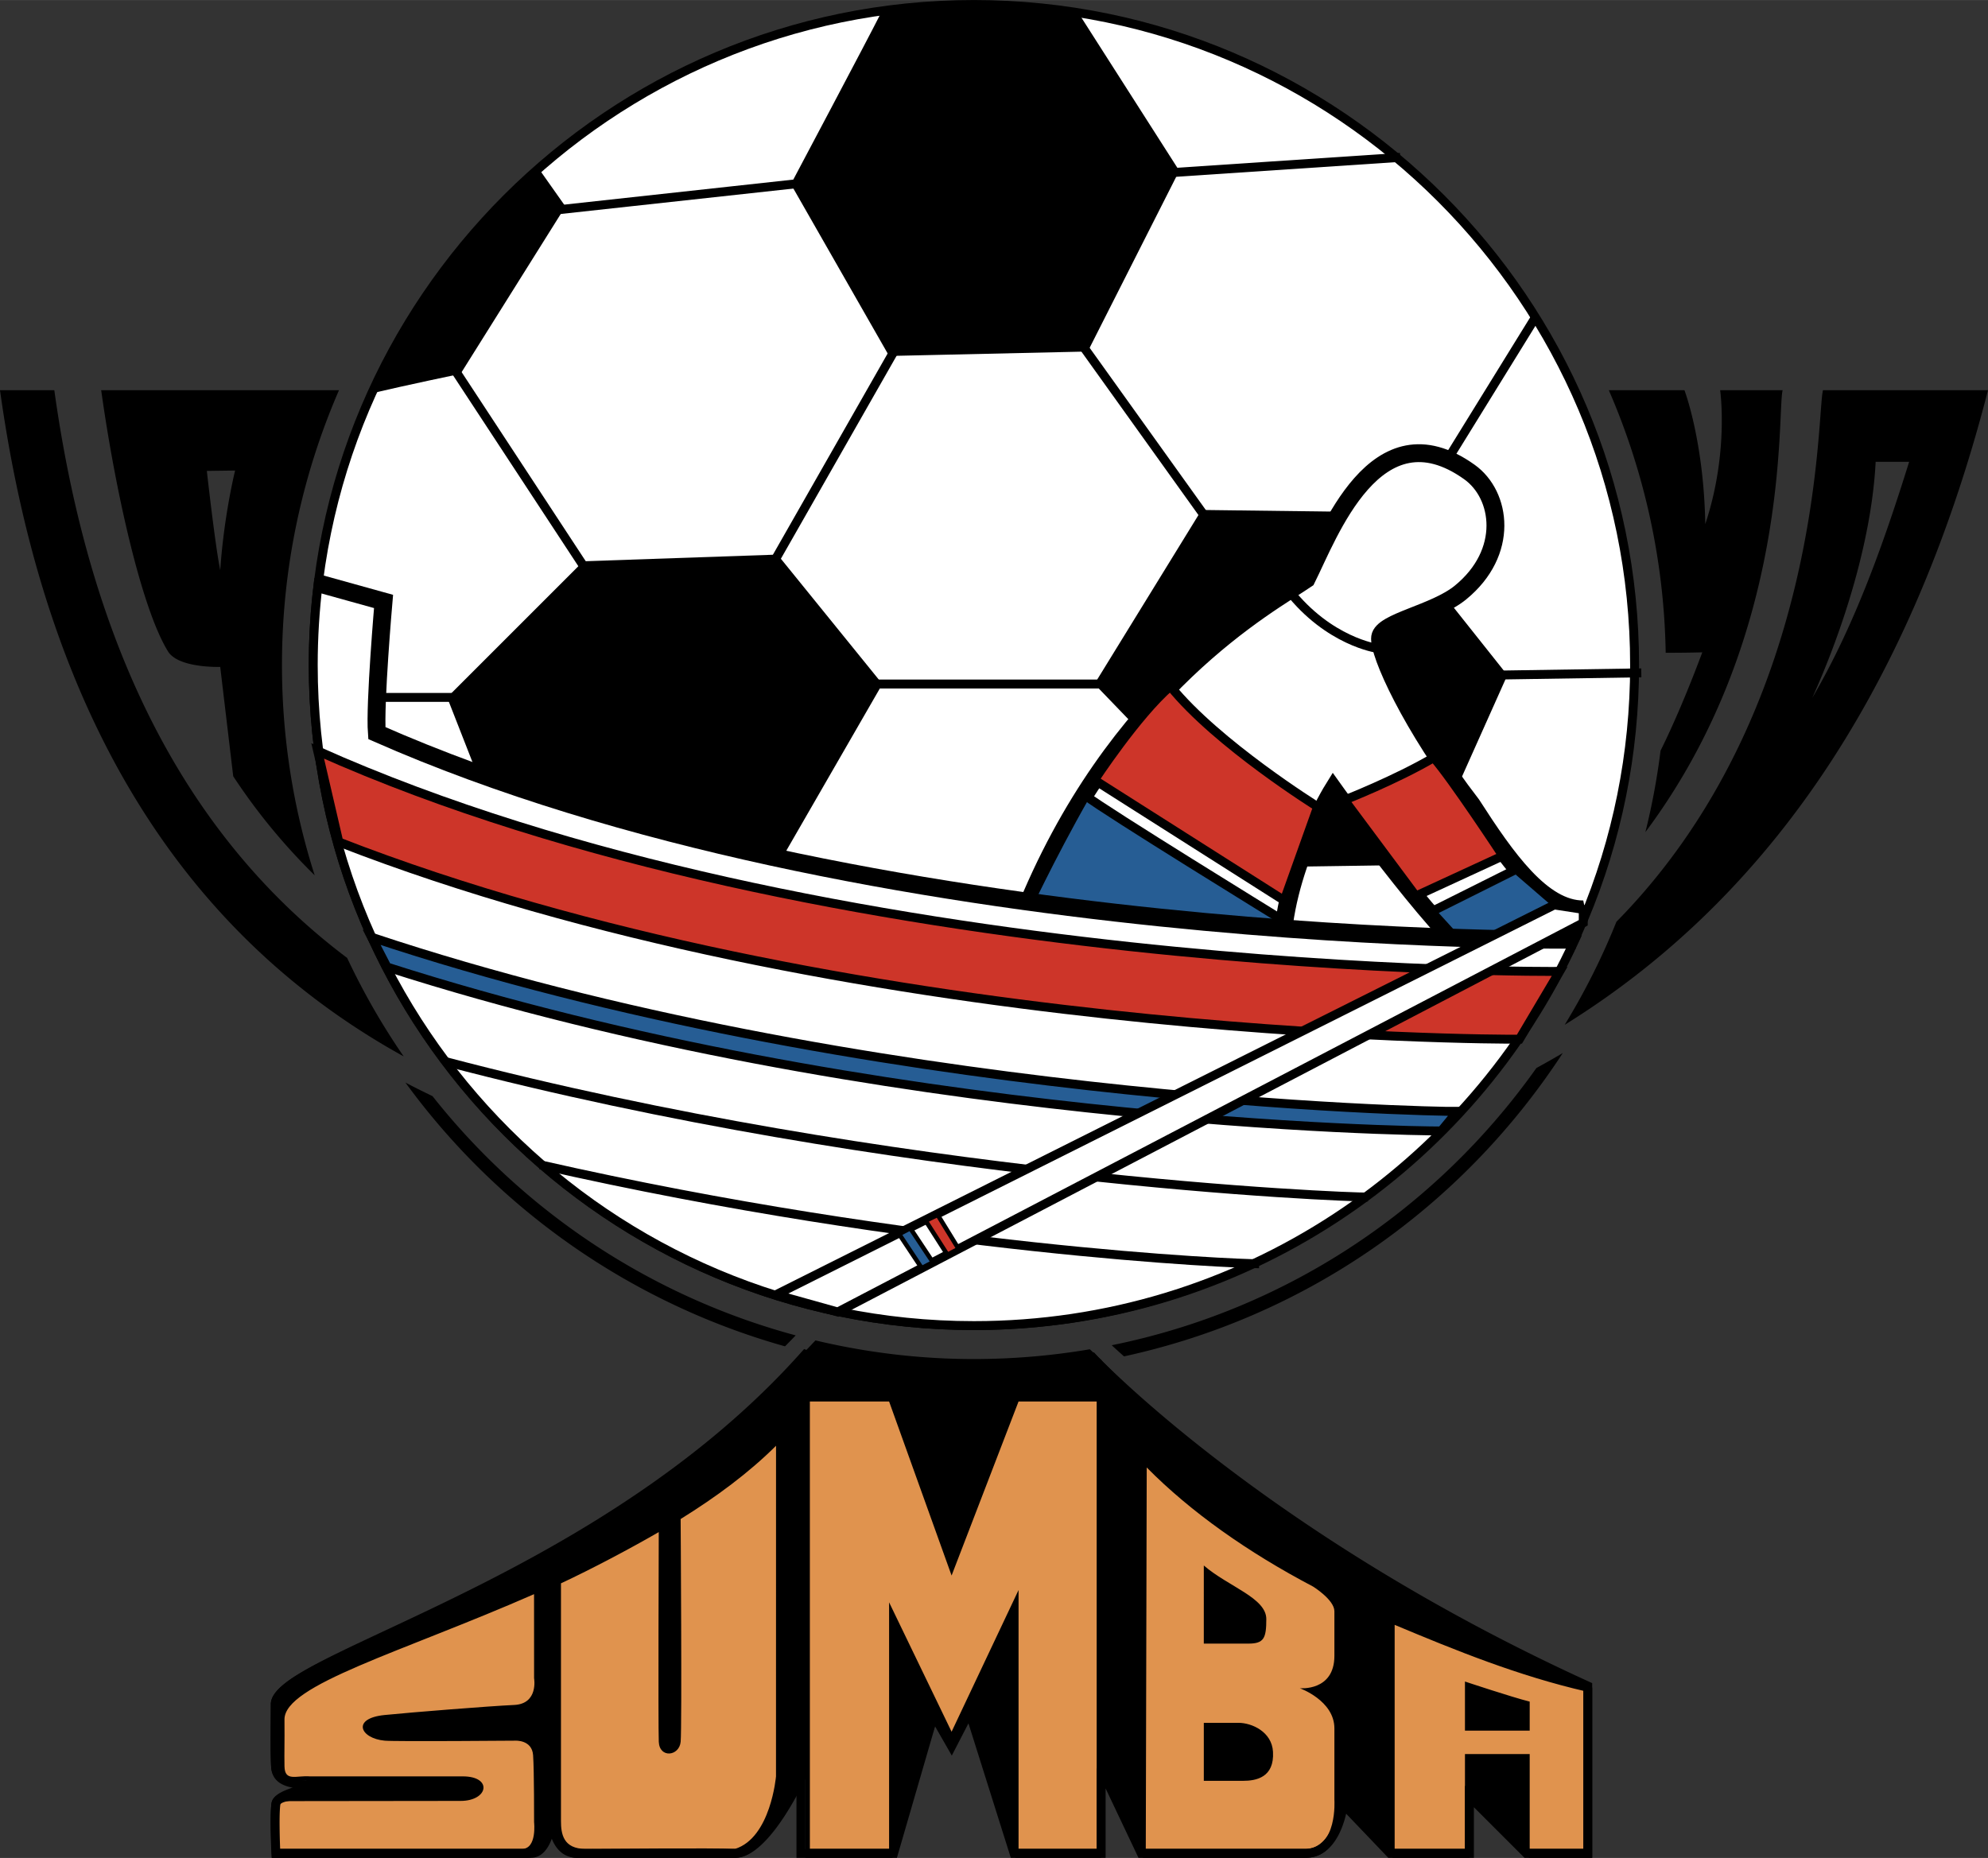
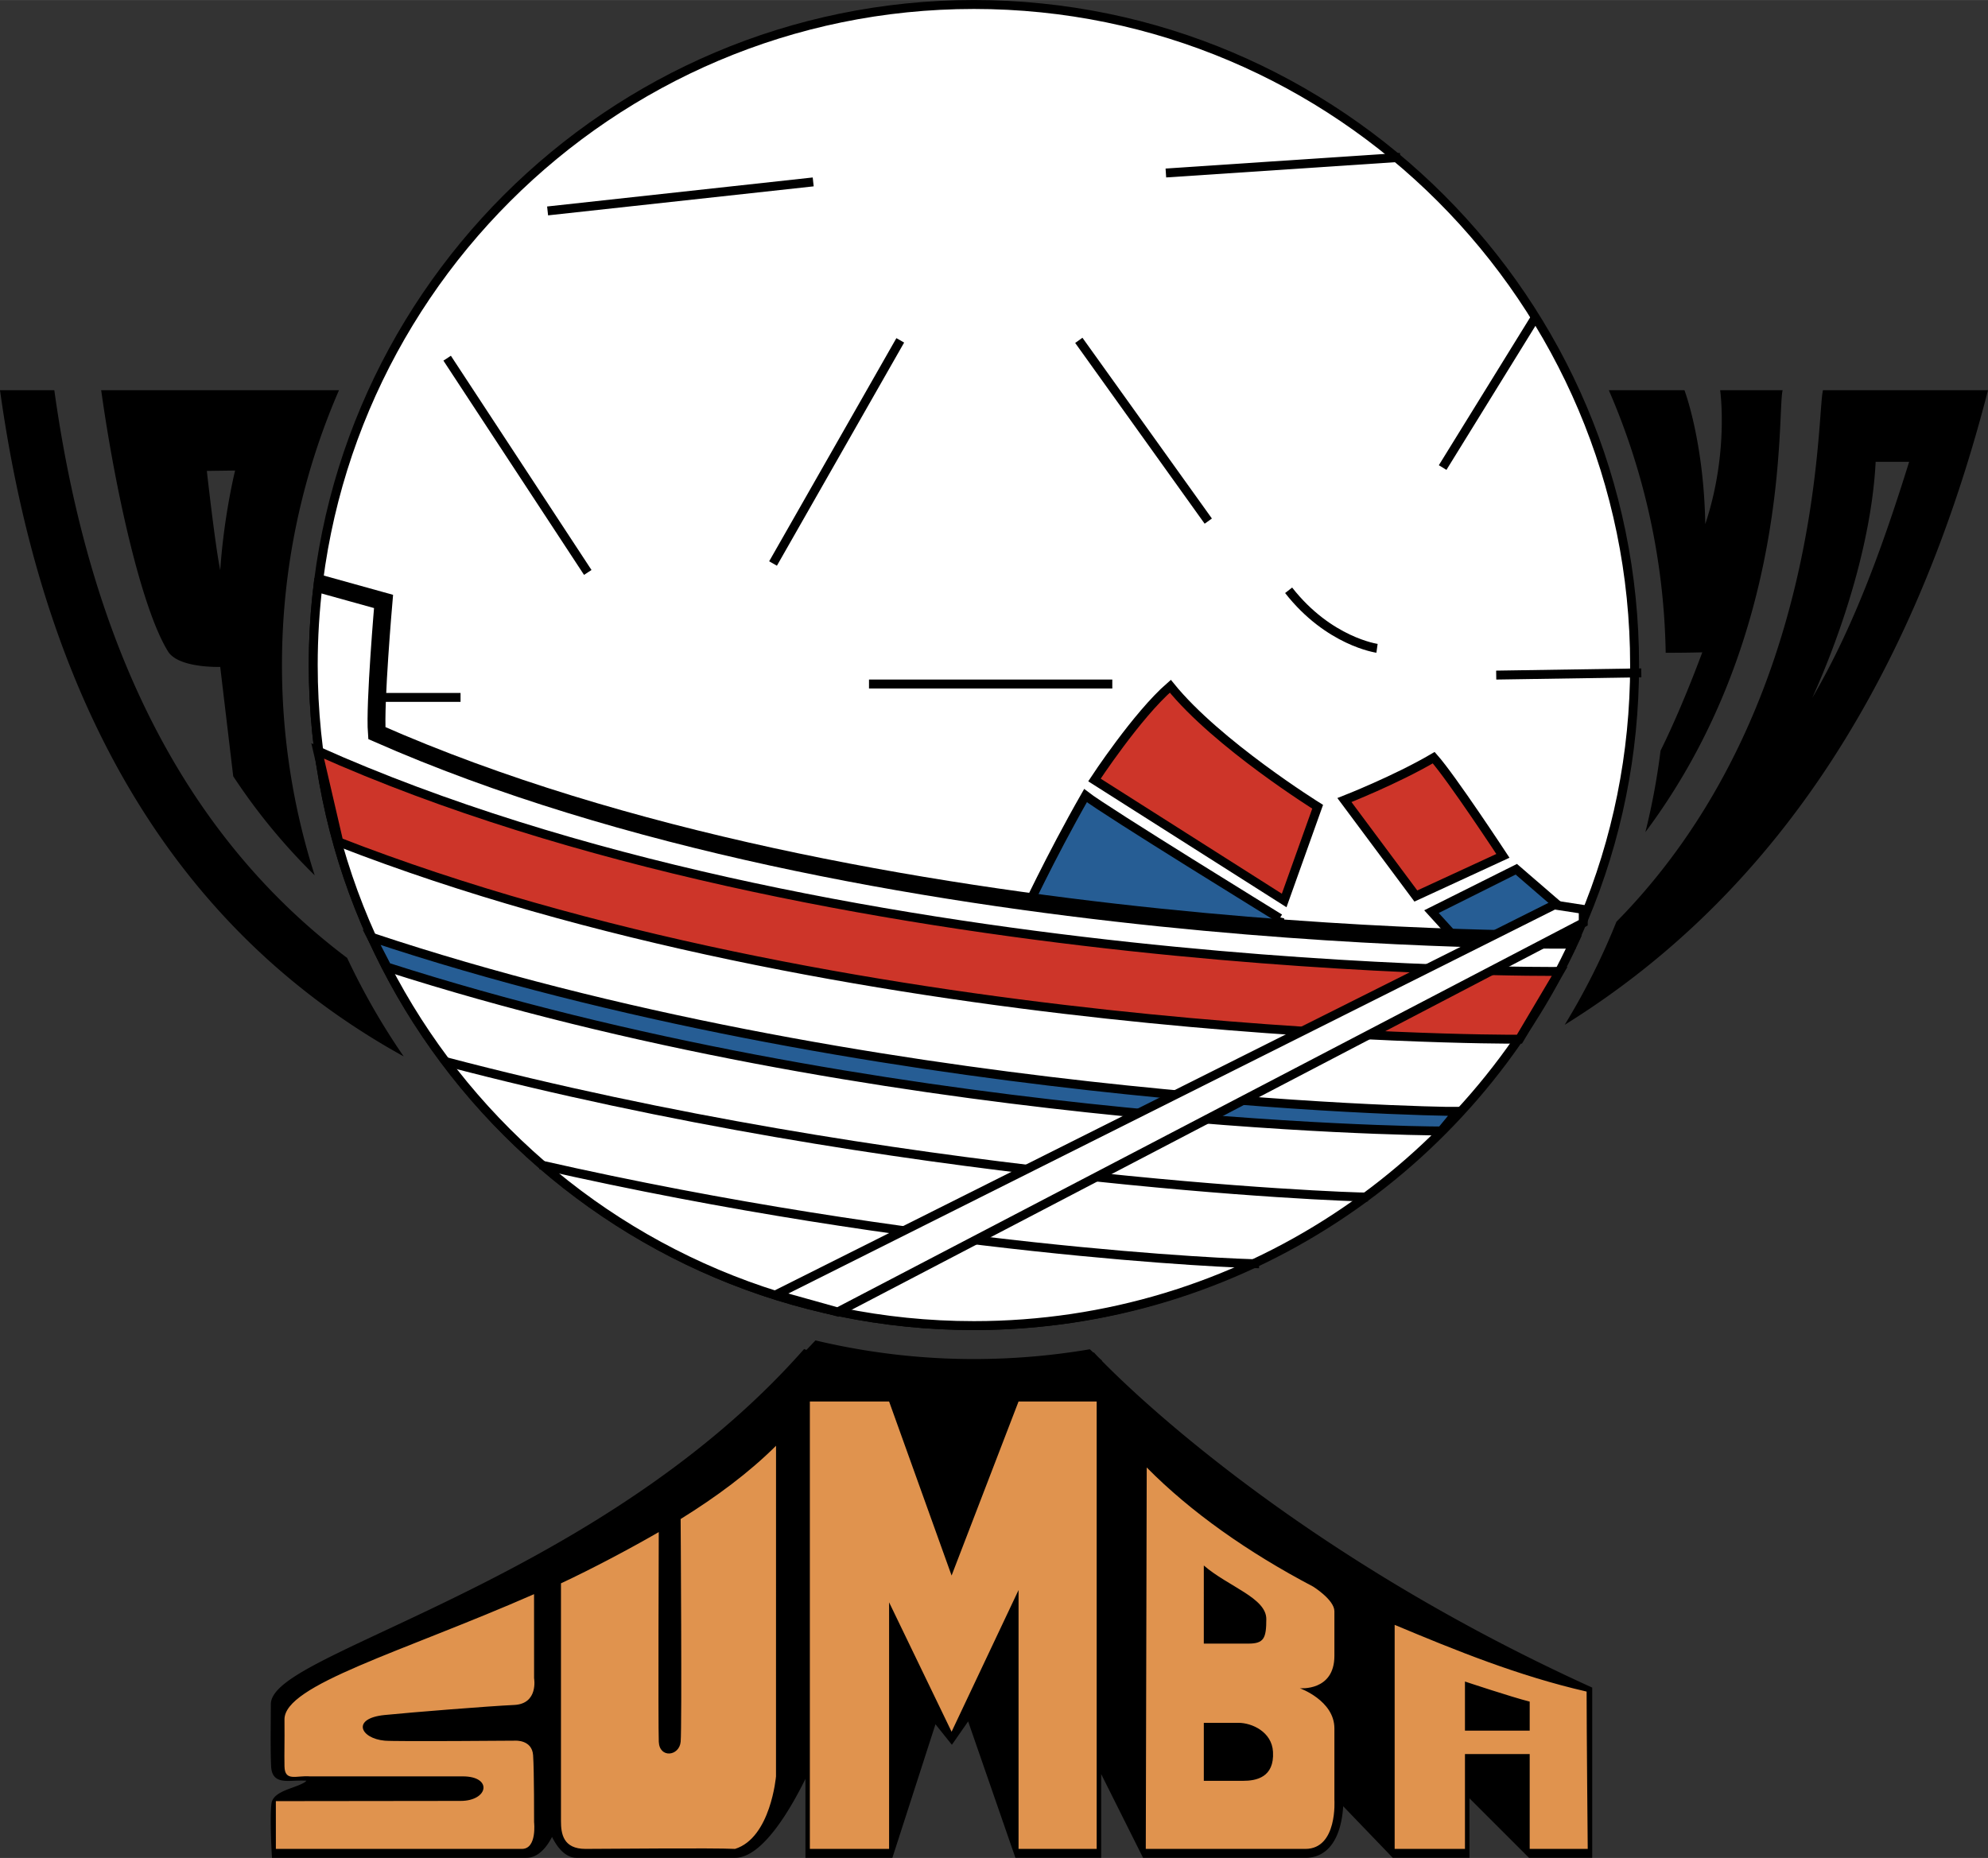
<svg xmlns="http://www.w3.org/2000/svg" width="2500" height="2337" viewBox="0 0 214.934 200.912">
  <rect x="0" y="0" width="214.934" height="200.912" fill="#333333" stroke="none" />
  <path d="M171.857 182.358c-31.208-14.224-49.115-31.516-52.731-35.208a.532.532 0 0 0 .039-.007l-.413-.379c-.192-.2-.297-.314-.31-.328l-.17-.187-.065.009a64.576 64.576 0 0 1-.376-.354 75.146 75.146 0 0 1-12.535 1.057c-5.825 0-11.57-.693-17.133-2.017-.321.345-.646.688-.975 1.028l-.255-.091-.217.244c-13.811 15.549-32.614 24.357-45.057 30.185-7.655 3.585-12.275 5.75-12.377 7.912l-.008 1.403c-.013 1.735-.031 4.112.039 5.404.088 1.64 1.296 1.586 2.464 1.535.401-.018.856-.029 1.347-.008-.14.243-.916.531-1.447.725-1.087.396-2.211.807-2.331 1.763-.186 1.479.024 5.237.033 5.397l.026.455h27.508c1.351 0 2.265-1.28 2.77-2.259.488.985 1.365 2.259 2.66 2.259h17.134c2.99 0 6.08-5.432 7.602-8.537v8.537h9.401s4.168-12.923 4.659-14.441l1.774 2.217 1.758-2.527 5.111 14.751h9.272v-9.056l4.528 9.056h17.553c1.015 0 1.868-.358 2.536-1.065 1.159-1.229 1.472-3.229 1.549-4.512l5.362 5.577h8.29v-6.436l6.436 6.436h6.836v-18.409l-.287-.129z" />
  <path d="M105.295 143.343c38.269 0 71.43-31.337 71.43-71.43 0-39.45-31.981-71.431-71.43-71.431s-71.43 31.981-71.43 71.431c0 39.448 31.981 71.43 71.43 71.43z" fill="#fff" />
  <path d="M33.382 71.913c0 39.652 32.26 71.913 71.913 71.913 18.84 0 36.741-7.394 50.405-20.819 13.869-13.628 21.508-31.773 21.508-51.094C177.208 32.26 144.948 0 105.295 0S33.382 32.26 33.382 71.913zm.966 0c0-39.121 31.827-70.948 70.948-70.948 39.12 0 70.947 31.827 70.947 70.948 0 19.059-7.536 36.96-21.22 50.405-13.481 13.247-31.142 20.542-49.728 20.542-39.12 0-70.947-31.827-70.947-70.947z" />
  <g fill="none" stroke="#000" stroke-width=".965">
    <path d="M59.204 22.805l28.716-3.138M83.577 60.933l13.755-24.132M63.547 61.898L48.344 38.731M130.634 56.348l-13.997-19.547M93.953 73.964h26.304M49.792 75.412H37.967M126.049 18.702l25.338-1.689M155.972 50.556l10.135-16.41M161.764 72.999l15.685-.242" />
  </g>
-   <path d="M95.16 1.569c-1.207 2.413-9.653 18.34-9.653 18.34L96.125 38.49l21.478-.482 9.894-19.547-11.101-17.375s-18.34-1.448-21.236.483zM39.898 42.593c4.103-.965 9.894-2.172 9.894-2.172l11.342-18.099-2.896-4.103c0 .001-11.1 8.929-18.34 24.374zM63.064 60.692l20.996-.724 11.341 13.996-11.824 20.512-30.889-7.963-4.344-11.101zM129.91 55.141l-11.583 18.823 19.064 19.788 16.409-.241 9.171-20.512-13.997-17.617z" />
-   <path d="M110.604 99.061c9.894-24.855 26.786-33.785 30.647-36.439 2.414-4.826 7.481-18.823 17.617-11.583 3.474 2.481 4.344 8.688-.965 13.031-2.802 2.292-8.446 3.137-8.688 4.827s3.378 9.652 9.894 18.099c3.749 5.832 7.618 11.342 12.066 11.342-5.55 2.414-9.835 6.839-11.583 5.551-4.585-3.378-15.444-18.582-15.444-18.582s-5.55 8.929-5.55 17.857c-.001 1.989-29.191-1.095-27.994-4.103z" fill="#fff" stroke="#000" stroke-width="1.931" />
  <path fill="#265d94" stroke="#000" stroke-width=".965" d="M154.766 98.579l9.17-4.585 5.309 4.585-9.653 5.309zM138.356 99.303S119.533 87.72 117.361 86.03c-3.861 6.757-6.757 13.031-6.757 13.031l26.786 2.172.966-1.93z" />
  <path d="M170.269 101.632c-11.277 24.613-36.129 41.711-64.973 41.711-39.447 0-71.43-31.981-71.43-71.43 0-2.98.182-5.918.537-8.802l6.944 1.924s-.965 11.101-.724 14.238c53.089 23.408 129.646 22.359 129.646 22.359z" fill="#fff" stroke="#000" stroke-width=".965" />
  <path d="M34.523 63.105l6.944 1.93s-.965 11.101-.724 14.238c53.09 23.408 129.646 22.337 129.646 22.337" fill="none" stroke="#000" stroke-width="1.931" />
  <path d="M36.631 91.049c54.479 21.206 124.518 21.354 127.642 21.323l4.344-7.33s-79.249.776-134.269-23.838l2.283 9.845z" fill="#cd3529" stroke="#000" stroke-width=".965" />
  <path d="M157.564 120.184c-2.947.029-64.313-1.155-117.384-18.832l1.662 3.216c52.877 16.979 111.053 17.755 113.985 17.727l1.737-2.111z" fill="#265d94" stroke="#000" stroke-width=".965" />
  <path d="M48.103 114.777c48.724 12.812 97.153 14.692 99.791 14.667M58.401 125.954c41 9.317 75.384 10.723 77.716 10.7M139.321 63.829c4.344 5.551 9.556 6.274 9.556 6.274" fill="none" stroke="#000" stroke-width=".965" />
  <path d="M118.327 84.341l20.512 13.031 3.62-10.136S131.6 80.48 126.532 74.205c-3.62 3.138-8.205 10.136-8.205 10.136zM145.354 86.513s5.55-2.172 9.653-4.585c1.931 2.172 7.481 10.618 7.481 10.618l-9.411 4.344-7.723-10.377z" fill="#cd3529" stroke="#000" stroke-width=".965" />
  <path fill="#fff" stroke="#000" stroke-width=".965" d="M168.038 97.854l-84.14 42.15 6.677 1.867 80.6-42.086v-1.448z" />
-   <path fill="#265d94" stroke="#000" stroke-width=".483" d="M99.654 137.129l1.207-.633-2.444-3.681-1.206.634z" />
-   <path fill="#cd3529" stroke="#000" stroke-width=".483" d="M102.43 135.681l1.206-.633-2.262-3.68-1.297.633z" />
  <g fill="#e0934e">
    <path d="M57.739 172.386c-14.412 6.317-27.011 9.81-26.982 13.55.022 2.835-.029 3.378.001 5.068.03 1.69 1.297.965 2.745 1.085h16.53c3.258 0 2.775 2.654-.241 2.654-1.333 0-19.968.024-19.968.024l.002 5.165h26.603c1.649 0 1.313-2.896 1.313-2.896s.014-5.551-.106-7.24c-.121-1.689-1.93-1.568-1.93-1.568s-12.916.108-14.117 0c-2.655-.242-3.62-2.414 0-2.775 3.023-.303 11.342-.965 13.997-1.086 2.654-.121 2.157-2.896 2.157-2.896l-.004-9.085zM83.902 156.337c-2.91 2.897-6.45 5.528-10.314 7.922 0 0 .152 22.521.002 24.089-.15 1.568-2.288 1.81-2.365 0-.078-1.81-.002-22.675-.002-22.675-3.106 1.795-7.293 4.012-10.573 5.541v25.7c0 1.388.241 3.017 2.654 3.017 2.414 0 13.755-.121 16.168 0 3.861-1.207 4.426-7.843 4.426-7.843l.004-35.751zM96.125 199.932h-8.566v-48.384h8.566l6.757 18.823 7.24-18.823h8.446v48.384h-8.446v-27.993l-7.24 15.323-6.757-13.996v26.666zM144.269 194.623v-7.722c0-3.016-3.741-4.344-3.741-4.344s3.741.362 3.741-3.499v-4.827c0-1.23-2.291-2.659-2.291-2.659-7.055-3.711-13.219-8.049-17.999-12.886l-.102 41.246h17.254c3.499 0 3.138-5.309 3.138-5.309zm-14.118-25.338c2.655 2.292 6.757 3.499 6.757 5.792 0 2.051-.242 2.655-1.931 2.655h-4.827l.001-8.447zm4.224 23.287h-4.224v-6.274h3.741c1.448 0 3.62.965 3.74 3.137.154 2.771-1.81 3.137-3.257 3.137zM171.537 182.919c-7.371-1.689-14.117-4.435-20.753-7.215v24.228h7.601v-10.256h6.999v10.256h6.274s-.121-12.913-.121-17.013zm-6.153 4.224h-6.999v-5.31s5.068 1.689 6.999 2.172v3.138z" />
  </g>
-   <path d="M86.715 146.441c-13.838 15.58-32.668 24.258-45.128 30-7.61 3.507-12.203 5.624-12.306 7.781l-.008 1.403c-.005.748-.012 1.617-.012 2.465 0 1.119.011 2.204.051 2.939.105 1.969 1.808 2.29 3.604 2.457-.285.078-.718.138-1.019.177-1.078.142-2.419.318-2.552 1.381-.185 1.476-.009 5.233-.001 5.393l.022.459h28.028c1.186 0 1.87-1.002 2.263-2.058.439 1.084 1.246 2.027 2.673 2.058 1.215.027 8.569.014 13.435.006l3.709-.006c2.86 0 5.336-4.91 6.636-8.074v8.074h10.86l4.127-14.215 1.807 3.16 1.8-3.488 4.581 14.543h10.248v-7.506l3.556 7.506h18.042c2.934 0 4.033-3.134 4.408-4.772l4.556 4.772h9.256v-5.471l5.471 5.471h7.319v-18.891l-.283-.129c-34.966-15.937-53.239-35.25-53.419-35.444l-.17-.181-.246.032c-3.442.454-9.526.959-12.752.959l-1.399.001c-5.903.005-13.988.014-16.632-.936l-.307-.11-.218.244zm17.157 1.767l1.398-.001c3.194 0 9.128-.488 12.635-.937 1.867 1.929 20.029 20.145 53.271 35.353v17.309h-5.954l-6.836-6.836v6.836h-7.877l-5.636-5.904-.118 1.022c-.006.049-.598 4.881-3.623 4.881h-17.431l-4.213-8.894-.918.207v8.688h-8.575l-5.072-16.103-2.061 3.992-2.055-3.596-4.561 15.708h-9.169v-9.773l-.941-.151c-.91 2.76-3.881 9.924-6.661 9.924l-3.711.005c-4.861.008-12.208.021-13.412-.005-2.202-.048-2.184-3.352-2.183-3.493l-.964-.045c-.073.918-.562 3.537-1.811 3.537H30.289a77.541 77.541 0 0 1-.062-2.833c0-.758.019-1.476.077-1.934.041-.323 1.092-.462 1.72-.544.935-.123 1.742-.229 2.018-.81a.847.847 0 0 0 .083-.365c0-.202-.07-.418-.209-.645l-.127-.208-.243-.02c-2.438-.203-3.207-.45-3.269-1.595a61.46 61.46 0 0 1-.049-2.882c0-.846.006-1.715.012-2.463l.007-1.388c.074-1.548 5.225-3.922 11.745-6.927 12.474-5.749 31.291-14.428 45.243-30.018 3.015.914 10.53.914 16.637.908zM168.963 113.869a94.505 94.505 0 0 1-2.852 1.619c-11.102 15.663-27.486 26.249-45.918 29.98.391.36.83.758 1.329 1.204 19.311-4.191 36.332-15.792 47.441-32.803zM46.759 118.527a85.86 85.86 0 0 1-2.927-1.465 76.381 76.381 0 0 0 41.039 28.524c.39-.392.777-.785 1.157-1.183a74.94 74.94 0 0 1-39.269-25.876z" />
-   <path d="M23.812 61.657c.401-5.953 1.607-10.779 1.607-10.779l-3.057.041c0-.001.885 8.003 1.45 10.738zM179.53 81.178c1.383-2.803 2.889-6.292 4.515-10.641-.953.031-2.364.047-3.958.053.007.44.017.88.017 1.323a75.17 75.17 0 0 1-.574 9.265z" fill="none" />
+   <path d="M23.812 61.657c.401-5.953 1.607-10.779 1.607-10.779l-3.057.041c0-.001.885 8.003 1.45 10.738zM179.53 81.178a75.17 75.17 0 0 1-.574 9.265z" fill="none" />
  <path d="M36.651 42.19l-25.711.002c1.48 10.627 4.339 23.595 7.229 28.251 1.137 1.831 5.641 1.67 5.641 1.67l1.405 11.827a65.107 65.107 0 0 0 8.808 10.71 74.561 74.561 0 0 1-3.537-22.738 74.403 74.403 0 0 1 6.165-29.722zM23.812 61.657c-.564-2.735-1.449-10.738-1.449-10.738l3.057-.041c-.001-.001-1.208 4.826-1.608 10.779zM184.045 70.537c-1.626 4.349-3.132 7.838-4.515 10.641a74.038 74.038 0 0 1-1.638 8.801c15.874-21.236 14.215-45.361 14.84-47.79l-6.757.001s.966 6.756-1.608 14.478c-.161-9.009-2.252-14.478-2.252-14.478l-8.176-.001a74.355 74.355 0 0 1 6.148 28.4c1.594-.005 3.005-.021 3.958-.052z" />
  <path d="M202.788 49.934c-.402 8.017-3.235 17.478-6.85 25.526 4.395-7.534 7.513-16.033 10.469-25.527l-3.619.001zM195.938 75.46l-.011.019h.002l.009-.019z" fill="none" />
  <path d="M5.872 42.192L0 42.19c5.172 37.126 21.162 59.616 43.643 72.042a74.864 74.864 0 0 1-6.11-10.647C20.238 90.562 9.78 70.248 5.872 42.192zM214.934 42.19l-17.842.002c-.694 2.699.073 34.729-22.333 57.483a74.517 74.517 0 0 1-5.591 11.142c20.845-12.936 37.009-34.608 45.766-68.627zm-18.996 33.27c3.614-8.048 6.447-17.51 6.85-25.526h3.62c-2.956 9.493-6.075 17.992-10.47 25.526-.004.006-.006.013-.009.02h-.002a.44.44 0 0 0 .011-.02z" />
</svg>